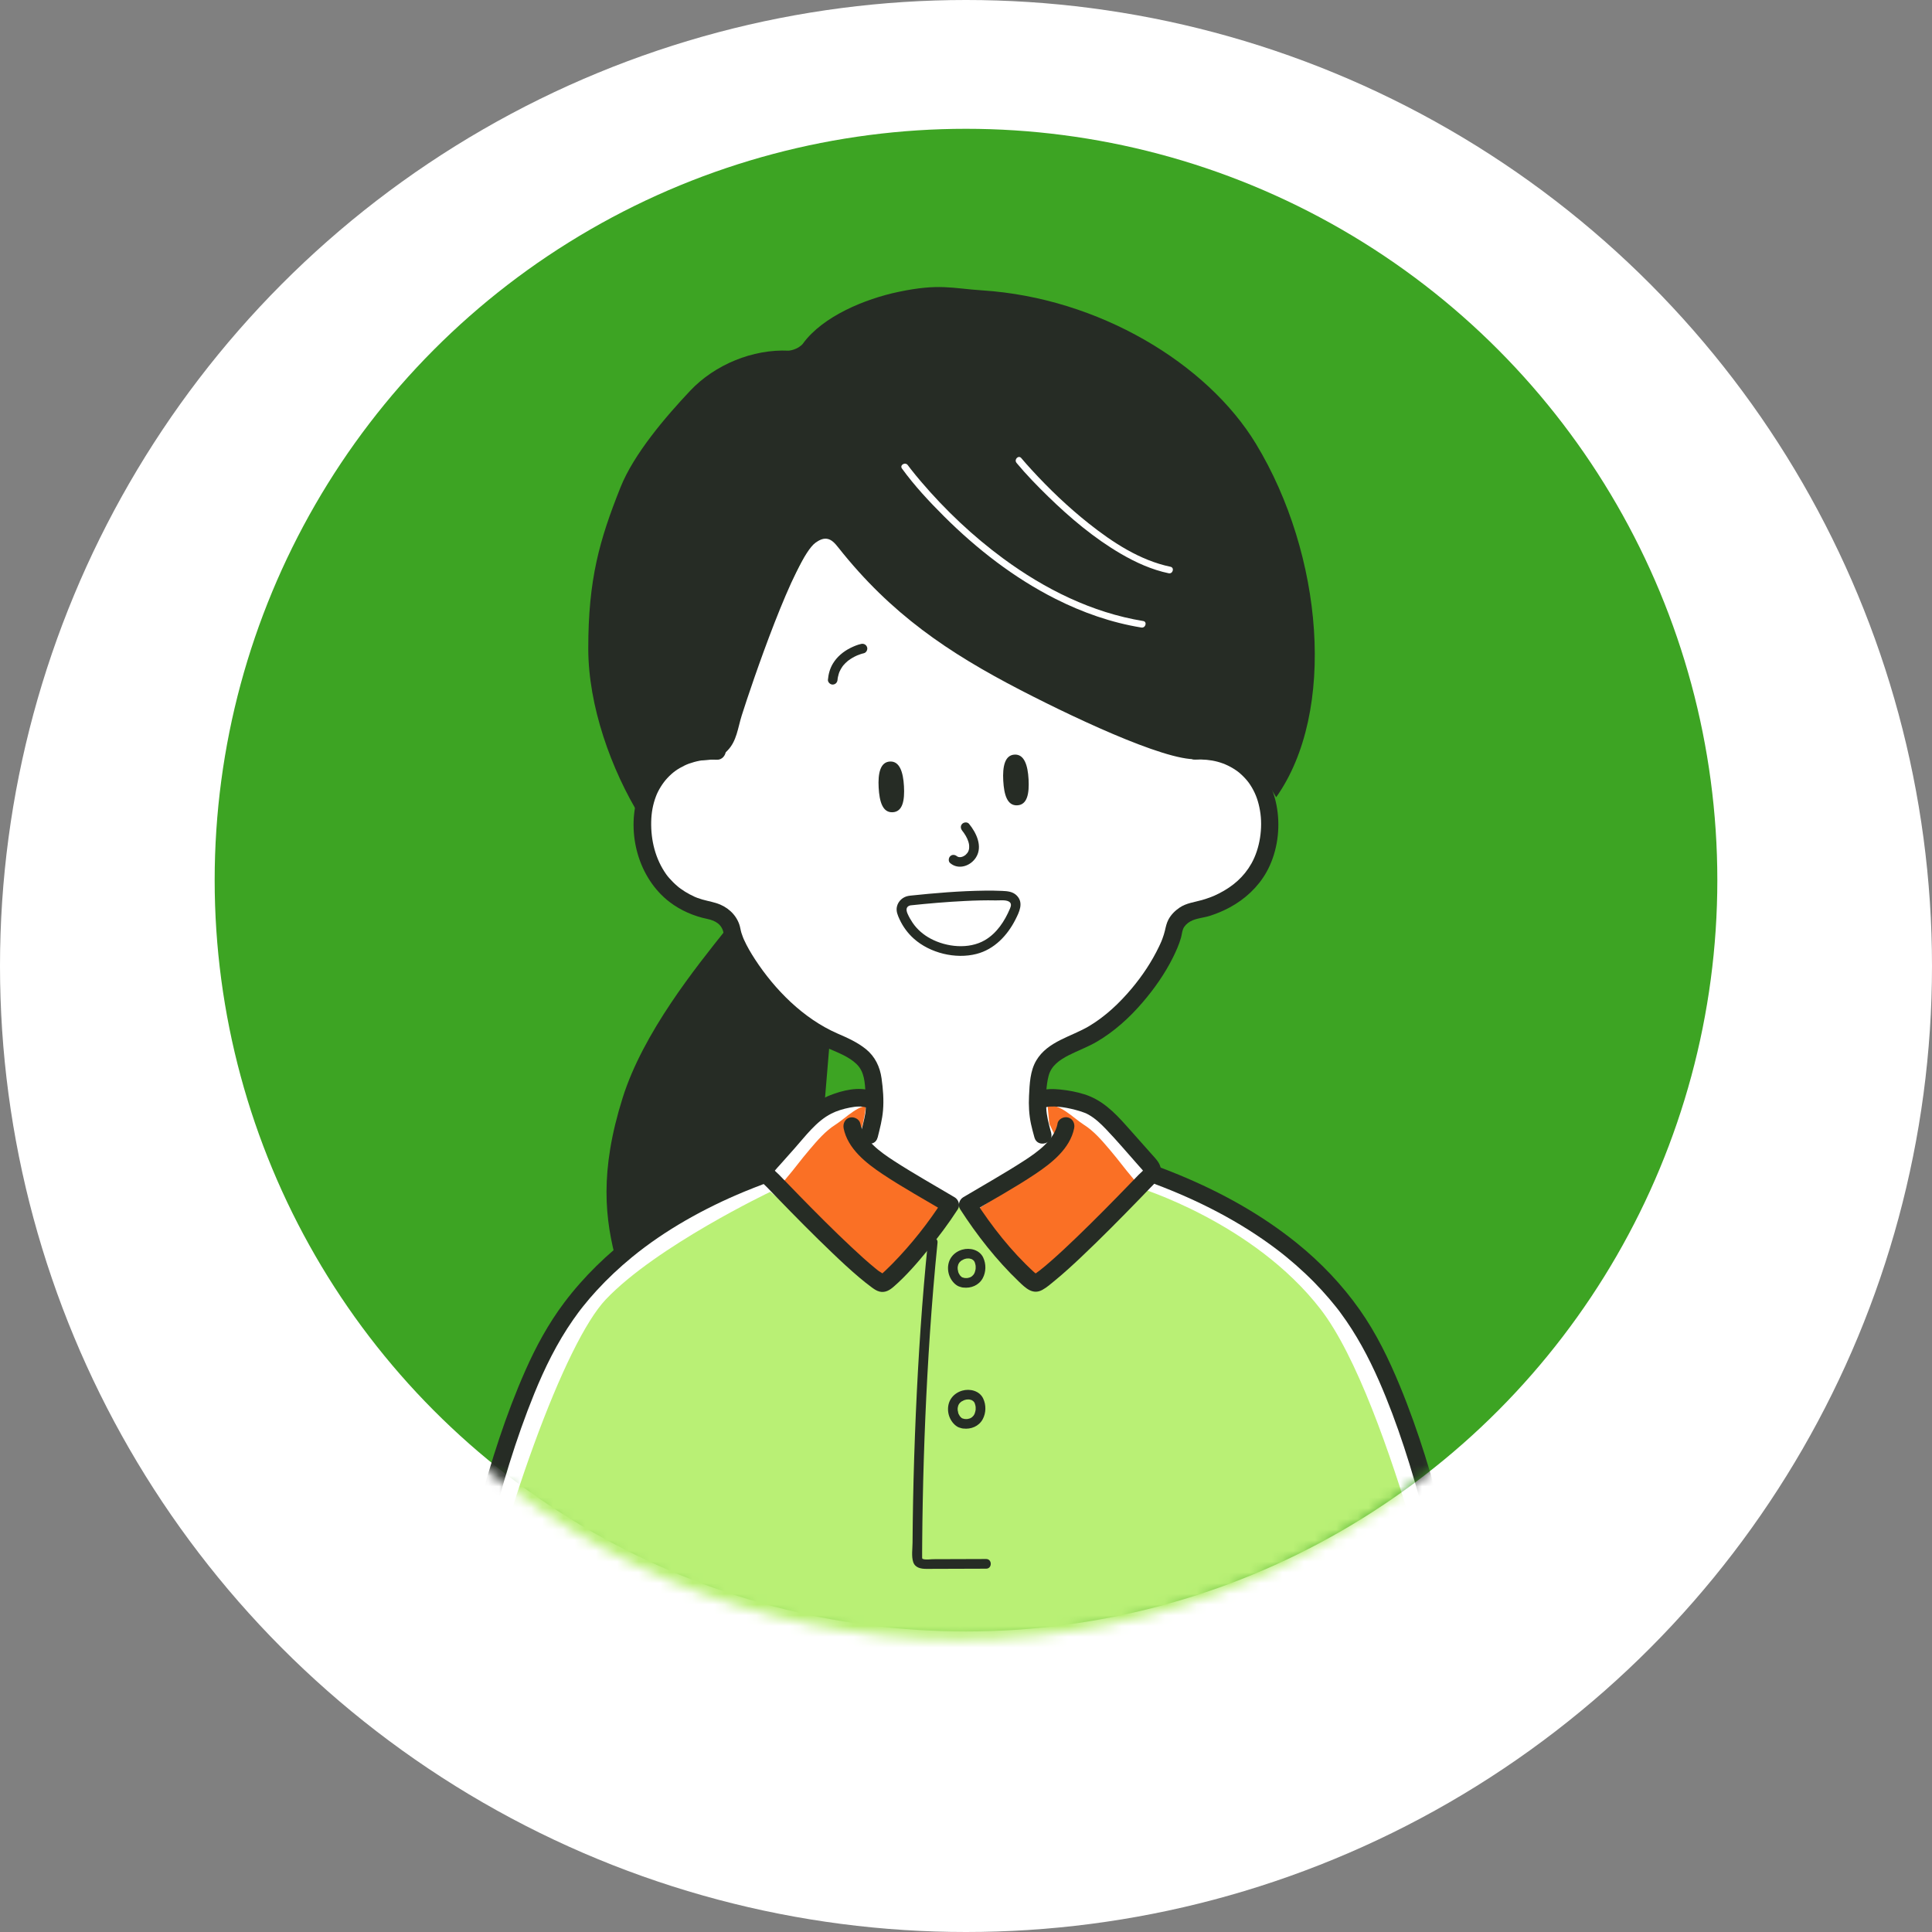
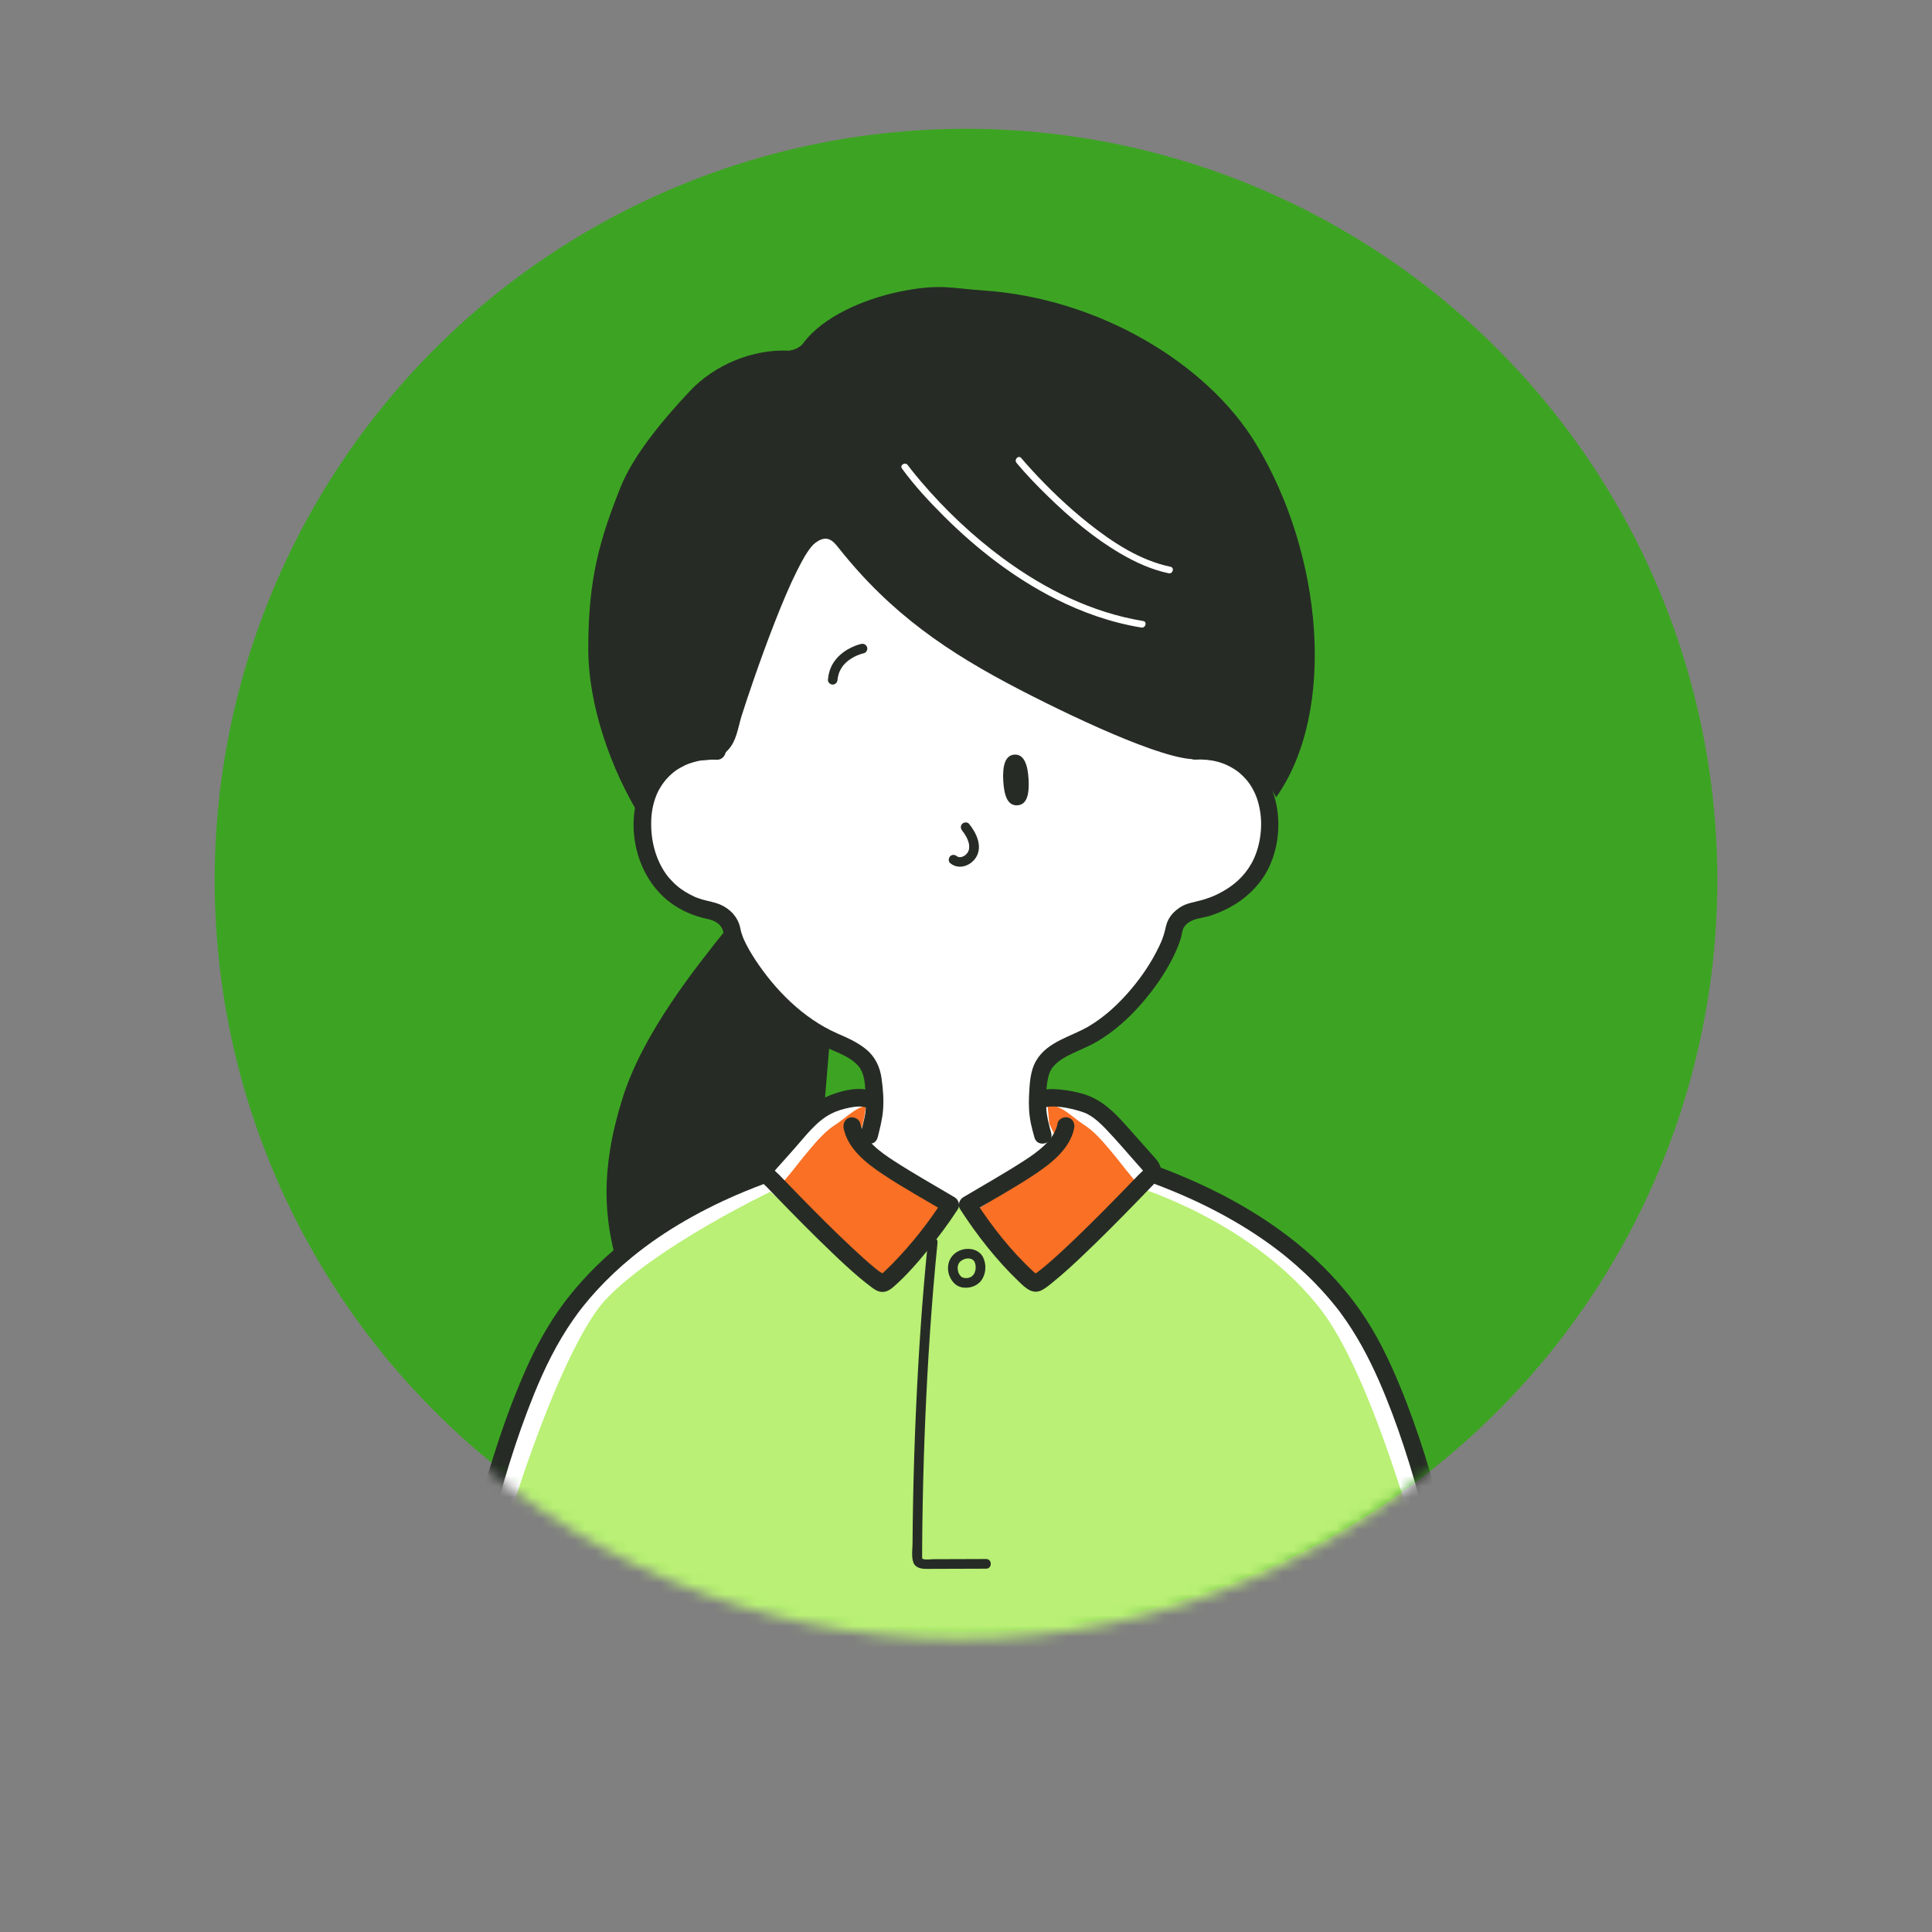
<svg xmlns="http://www.w3.org/2000/svg" width="180" height="180" viewBox="0 0 180 180" fill="none">
  <rect x="0" y="0" width="180" height="180" fill="#808080" stroke="none" />
-   <circle cx="90" cy="90" r="90" fill="white" />
  <circle cx="90" cy="82" r="70" fill="#3DA423" />
  <mask id="mask0_2007_1000" style="mask-type:luminance" maskUnits="userSpaceOnUse" x="20" y="13" width="139" height="140">
    <path d="M89.376 152.728C127.692 152.728 158.753 121.505 158.753 82.989C158.753 44.473 127.692 13.25 89.376 13.25C51.061 13.25 20 44.473 20 82.989C20 121.505 51.061 152.728 89.376 152.728Z" fill="white" />
  </mask>
  <g mask="url(#mask0_2007_1000)">
    <path d="M81.483 103.03C81.483 103.03 78.028 100.981 74.858 104.694C71.687 108.407 70.112 109.536 70.112 109.536C70.112 109.536 54.42 116.779 51.806 123.916C49.191 131.053 42.79 145.583 41.598 157.911L47.443 160.035C47.443 160.035 46.253 171.705 47.425 174.148C59.734 174.148 119.019 174.604 119.019 174.604H131.008C131.008 174.604 131.504 164.511 131.008 160.032L137.155 157.908C137.155 157.908 132.699 129.963 125.19 121.378C117.68 112.792 107.364 109.095 107.364 109.095C107.364 109.095 102.679 102.949 101.298 102.465C99.917 101.981 96.266 102.098 96.266 102.098L81.483 103.027V103.03Z" fill="white" />
    <path d="M97.957 106.763C97.608 108.767 96.397 109.277 94.73 110.317C93.293 111.212 92.112 112.023 90.675 112.918C91.999 115.072 91.894 116.841 93.744 118.514C93.839 118.598 94.85 119.226 94.975 119.241C95.133 119.262 95.898 119.599 96.03 119.506C98.196 117.941 103.997 112.705 105.356 111.726C105.649 111.515 106.596 111.548 106.591 111.176C106.585 110.911 105.784 110.049 105.613 109.851C104.678 108.752 104.307 108.19 103.372 107.09C102.643 106.234 101.899 105.363 100.961 104.774C100.022 104.183 98.633 102.69 97.608 103.095" fill="#FA7025" />
    <path d="M80.853 106.763C81.203 108.767 82.413 109.277 84.081 110.317C85.518 111.212 86.699 112.023 88.136 112.918C86.812 115.072 86.917 116.841 85.067 118.514C84.971 118.598 83.961 119.226 83.836 119.241C83.677 119.262 82.912 119.599 82.781 119.506C80.614 117.941 74.814 112.705 73.454 111.726C73.162 111.515 72.214 111.548 72.22 111.176C72.226 110.911 73.027 110.049 73.197 109.851C74.133 108.752 74.503 108.19 75.439 107.09C76.168 106.234 76.912 105.363 77.85 104.774C78.788 104.183 80.178 102.69 81.203 103.095" fill="#FA7025" />
    <path d="M60.72 153.646L60.155 161.907C60.155 161.907 49.361 161.354 43.092 157.911C46.8 140.882 52.681 125.018 56.447 121.059C61.183 116.079 71.768 111.041 71.768 111.041L81.817 119.377C81.817 119.377 86.246 117.094 88.538 112.246L90.675 111.96C90.675 111.96 93.2 118.308 96.406 119.548L106.073 110.642C106.073 110.642 116.771 113.874 123.032 121.972C129.687 130.582 135.664 157.908 135.664 157.908C135.664 157.908 123.531 161.91 118.6 161.904C118.433 156.037 118.281 153.643 118.281 153.643L119.422 175.058C119.422 175.058 89.243 179.978 59.74 174.145" fill="#B9F075" />
    <path d="M76.188 49.376L65.66 69.95C65.66 69.95 57.696 70.037 60.349 78.688C61.805 83.429 62.955 84.387 67.737 85.216C69.733 89.49 69.721 95.156 76.902 96.934C76.902 96.934 79.935 96.532 80.568 99.815C81.202 103.098 79.926 106.207 79.926 106.207L88.535 112.242L90.672 111.957L98.63 106.391C98.63 106.391 95.791 101.584 97.025 99.68C98.259 97.775 104.603 96.183 107.475 90.71C110.347 85.237 109.253 85.291 111.844 84.961C114.435 84.633 121.502 78.7 116.443 71.99C111.384 65.279 76.191 49.373 76.191 49.373L76.188 49.376Z" fill="white" />
    <path d="M74.818 31.998C76.68 29.451 80.609 27.847 83.687 27.198C87.53 26.387 88.701 26.871 91.522 27.054C102.352 27.754 112.464 33.855 117.007 41.338C123.27 51.656 124.543 66.306 118.898 74.276C116.609 70.302 114.894 69.671 111.98 70.647C109.766 71.389 100.965 67.337 95.079 64.294C88.355 60.815 83.009 57.21 78.117 51.028C77.824 50.659 77.489 50.247 77.02 50.193C76.647 50.148 76.288 50.343 75.98 50.563C74.023 51.968 70.025 63.741 69.104 66.664C68.737 67.835 68.638 69.052 67.78 69.923C66.923 70.794 67.138 70.737 64.622 70.878C60.671 70.953 59.694 76.171 59.694 76.171C56.915 71.674 54.814 65.742 54.808 60.449C54.802 53.951 55.854 50.313 57.811 45.402C59.051 42.293 62.016 38.829 64.308 36.399C66.6 33.969 70.15 32.509 73.479 32.671C73.479 32.671 74.307 32.614 74.824 32.001L74.818 31.998Z" fill="#262C25" />
    <path d="M57.471 117.685C56.347 113.6 55.845 109.163 58.012 102.278C59.927 96.189 64.849 90.106 67.676 86.556C67.676 86.556 69.313 89.584 71.157 92.176C73.001 94.765 77.286 97.241 77.286 97.241L76.79 103.191C76.79 103.191 74.071 104.654 70.93 109.539C61.959 112.023 57.471 117.688 57.471 117.688V117.685Z" fill="#262C25" />
    <path d="M81.769 105.979C81.978 105.141 82.199 104.303 82.27 103.441C82.351 102.461 82.27 101.443 82.133 100.47C81.984 99.391 81.526 98.433 80.672 97.742C79.871 97.096 78.951 96.691 78.015 96.285C74.851 94.9 72.2 92.227 70.335 89.367C69.956 88.784 69.603 88.184 69.316 87.55C69.286 87.487 69.26 87.424 69.233 87.358C69.295 87.505 69.224 87.331 69.203 87.276C69.155 87.153 69.113 87.03 69.074 86.907C68.996 86.649 68.967 86.375 68.877 86.12C68.539 85.144 67.712 84.444 66.74 84.143C66.158 83.963 65.563 83.879 64.989 83.66C64.923 83.633 64.855 83.609 64.789 83.582C64.702 83.546 64.804 83.588 64.816 83.594C64.783 83.579 64.747 83.564 64.714 83.549C64.556 83.473 64.4 83.398 64.245 83.317C63.958 83.164 63.683 82.993 63.42 82.803C63.355 82.755 63.289 82.71 63.226 82.659C63.313 82.728 63.157 82.602 63.136 82.581C62.987 82.455 62.844 82.326 62.706 82.188C62.47 81.953 62.21 81.659 62.07 81.458C61.062 80.031 60.632 78.301 60.671 76.546C60.689 75.729 60.821 74.972 61.116 74.188C61.331 73.615 61.747 72.951 62.165 72.503C62.664 71.968 63.106 71.647 63.788 71.317C64.048 71.19 64.317 71.094 64.672 70.995C65.028 70.896 65.396 70.83 65.668 70.803C66.047 70.767 66.427 70.764 66.809 70.782C67.245 70.803 67.616 70.394 67.616 69.971C67.616 69.514 67.245 69.181 66.809 69.16C65.222 69.082 63.579 69.445 62.243 70.331C60.907 71.217 59.888 72.617 59.41 74.197C58.364 77.658 59.494 81.824 62.38 84.035C63.408 84.822 64.634 85.354 65.898 85.615C66.686 85.777 67.251 86.138 67.41 86.91C67.526 87.478 67.747 88.015 67.995 88.535C68.695 90.001 69.681 91.338 70.724 92.569C71.949 94.014 73.344 95.327 74.901 96.402C75.66 96.925 76.458 97.367 77.301 97.733C78.144 98.1 79.124 98.475 79.811 99.145C80.546 99.86 80.579 100.878 80.639 101.845C80.669 102.305 80.687 102.765 80.663 103.224C80.642 103.645 80.621 103.768 80.531 104.188C80.436 104.645 80.316 105.096 80.206 105.549C79.955 106.562 81.508 106.994 81.763 105.982L81.769 105.979Z" fill="#262C25" />
    <path d="M97.937 105.546C97.709 104.723 97.509 103.972 97.476 103.224C97.434 102.254 97.45 101.17 97.698 100.226C97.945 99.283 98.728 98.748 99.562 98.319C100.396 97.889 101.352 97.547 102.195 97.051C103.809 96.105 105.231 94.816 106.447 93.398C107.55 92.113 108.542 90.701 109.295 89.181C109.579 88.604 109.845 88.006 110.024 87.388C110.105 87.114 110.123 86.808 110.23 86.543C110.338 86.279 110.595 86.018 110.894 85.85C111.426 85.549 112.131 85.513 112.717 85.327C113.365 85.12 114.002 84.852 114.599 84.528C115.989 83.774 117.202 82.656 117.985 81.269C118.92 79.61 119.258 77.58 119.034 75.696C118.831 73.984 118.167 72.344 116.918 71.13C115.669 69.917 114.163 69.334 112.525 69.172C112.131 69.133 111.737 69.127 111.339 69.148C110.903 69.169 110.532 69.505 110.532 69.959C110.532 70.382 110.903 70.791 111.339 70.77C112.815 70.698 114.127 71.001 115.331 71.89C115.343 71.899 115.382 71.929 115.466 71.998C115.532 72.052 115.594 72.109 115.654 72.164C115.789 72.287 115.917 72.419 116.04 72.554C116.282 72.822 116.419 73.011 116.628 73.359C117.023 74.026 117.25 74.705 117.39 75.516C117.668 77.114 117.393 79.028 116.593 80.451C115.887 81.701 114.865 82.581 113.58 83.236C113.446 83.305 113.308 83.371 113.168 83.434C113.129 83.452 112.965 83.522 113.087 83.47C112.998 83.506 112.908 83.543 112.815 83.579C112.546 83.681 112.274 83.771 111.997 83.852C111.279 84.056 110.535 84.131 109.899 84.561C109.483 84.843 109.113 85.207 108.871 85.654C108.685 85.997 108.617 86.345 108.53 86.718C108.47 86.967 108.39 87.213 108.3 87.457C108.276 87.52 108.252 87.583 108.228 87.646C108.216 87.676 108.145 87.847 108.174 87.775C108.204 87.703 108.127 87.88 108.112 87.913C108.07 88.006 108.028 88.096 107.983 88.19C107.311 89.595 106.429 90.917 105.437 92.098C104.299 93.452 102.99 94.693 101.469 95.6C99.807 96.591 97.617 97.009 96.553 98.793C95.967 99.773 95.928 100.989 95.872 102.101C95.827 102.975 95.872 103.84 96.051 104.699C96.144 105.129 96.26 105.555 96.377 105.979C96.655 106.982 98.212 106.556 97.934 105.546H97.937Z" fill="#262C25" />
    <path d="M89.645 77.391C89.872 77.67 90.115 78.064 90.219 78.412C90.249 78.514 90.279 78.622 90.291 78.728C90.282 78.662 90.294 78.809 90.294 78.806C90.294 78.854 90.294 78.905 90.294 78.953C90.291 79.052 90.294 79.07 90.258 79.196C90.246 79.238 90.234 79.277 90.219 79.319C90.246 79.247 90.219 79.31 90.201 79.346C90.183 79.382 90.165 79.409 90.144 79.442C90.123 79.475 90.076 79.53 90.126 79.472C90.073 79.536 90.016 79.59 89.959 79.647C89.944 79.659 89.932 79.671 89.917 79.683C89.959 79.65 89.959 79.65 89.917 79.68C89.884 79.698 89.855 79.722 89.825 79.74C89.795 79.758 89.759 79.773 89.729 79.791C89.639 79.839 89.792 79.776 89.702 79.803C89.669 79.815 89.633 79.827 89.6 79.836C89.588 79.839 89.454 79.872 89.523 79.857C89.591 79.842 89.46 79.86 89.445 79.86C89.412 79.86 89.376 79.854 89.344 79.857C89.439 79.854 89.367 79.86 89.329 79.851C89.296 79.842 89.263 79.833 89.23 79.821C89.332 79.851 89.239 79.821 89.212 79.809C89.191 79.797 89.173 79.785 89.152 79.773C89.194 79.809 89.197 79.809 89.158 79.776C88.973 79.62 88.704 79.593 88.525 79.776C88.363 79.938 88.339 80.257 88.525 80.413C89.305 81.077 90.44 80.686 90.942 79.866C91.573 78.839 90.957 77.577 90.282 76.754C90.126 76.565 89.807 76.595 89.648 76.754C89.463 76.94 89.493 77.201 89.648 77.391H89.645Z" fill="#262C25" />
    <path d="M78.597 105.114C78.974 107.012 80.689 108.361 82.201 109.37C84.117 110.65 86.152 111.767 88.13 112.945L87.84 111.836C86.481 113.948 84.894 115.952 83.137 117.745C82.931 117.955 82.721 118.163 82.506 118.364C82.411 118.454 82.315 118.541 82.219 118.628C81.84 118.968 82.306 118.607 82.33 118.745C82.318 118.679 81.933 118.466 81.87 118.418C81.714 118.304 81.933 118.469 81.774 118.346C81.69 118.28 81.61 118.214 81.529 118.148C80.773 117.532 80.053 116.871 79.342 116.204C77.674 114.645 76.063 113.023 74.468 111.392C73.834 110.743 73.207 110.085 72.573 109.436C72.472 109.334 72.367 109.238 72.259 109.142C72.212 109.1 72.164 109.028 72.11 108.998C72.032 108.956 72.119 108.938 72.107 109.034C72.074 109.256 72.14 109.133 72.224 109.025C72.352 108.863 72.498 108.712 72.636 108.559C73.099 108.04 73.559 107.52 74.022 107C75.044 105.85 76.055 104.465 77.45 103.753C77.955 103.495 78.577 103.308 79.18 103.191C79.745 103.08 80.295 103.035 80.779 103.206C81.191 103.35 81.66 103.041 81.771 102.638C81.894 102.191 81.622 101.785 81.206 101.641C79.999 101.215 78.484 101.59 77.334 102.044C75.875 102.62 74.796 103.702 73.765 104.858C73.243 105.444 72.722 106.03 72.203 106.619C71.951 106.901 71.701 107.183 71.45 107.466C71.172 107.778 70.849 108.091 70.666 108.472C70.469 108.89 70.46 109.379 70.693 109.788C70.879 110.112 71.18 110.325 71.434 110.587C71.751 110.911 72.065 111.242 72.382 111.569C74.079 113.323 75.794 115.063 77.561 116.748C78.379 117.532 79.21 118.304 80.077 119.037C80.438 119.34 80.806 119.638 81.185 119.917C81.418 120.088 81.66 120.265 81.947 120.335C82.473 120.458 82.883 120.208 83.262 119.878C84.431 118.86 85.459 117.67 86.436 116.472C87.413 115.273 88.387 113.987 89.239 112.663C89.478 112.293 89.311 111.767 88.949 111.554C87.06 110.428 85.133 109.352 83.289 108.157C82.01 107.328 80.465 106.231 80.157 104.69C80.071 104.261 79.563 104.014 79.165 104.122C78.72 104.246 78.517 104.69 78.6 105.12L78.597 105.114Z" fill="#262C25" />
    <path d="M98.532 104.681C98.225 106.222 96.68 107.319 95.401 108.148C93.554 109.343 91.626 110.422 89.741 111.545C89.379 111.762 89.212 112.284 89.451 112.654C91.008 115.072 92.849 117.418 94.928 119.407C95.544 119.995 96.213 120.668 97.113 120.176C97.537 119.944 97.923 119.599 98.296 119.292C99.151 118.593 99.964 117.842 100.768 117.082C102.611 115.339 104.395 113.531 106.162 111.711C106.502 111.359 106.846 111.005 107.184 110.65C107.733 110.079 108.394 109.566 108.098 108.662C107.964 108.25 107.656 107.932 107.372 107.616C107.088 107.301 106.804 106.976 106.52 106.658C105.985 106.057 105.45 105.453 104.915 104.853C103.804 103.606 102.65 102.461 101.028 101.954C100.302 101.726 99.546 101.584 98.789 101.509C98.168 101.446 97.478 101.425 96.88 101.635C96.471 101.783 96.196 102.188 96.315 102.633C96.426 103.032 96.895 103.345 97.307 103.2C97.4 103.167 97.496 103.143 97.591 103.122C97.612 103.116 97.761 103.095 97.666 103.107C97.543 103.122 97.806 103.098 97.794 103.098C98.06 103.083 98.329 103.092 98.595 103.113C99.109 103.155 99.644 103.258 100.185 103.402C100.436 103.468 100.687 103.543 100.932 103.633C101.162 103.717 101.177 103.714 101.428 103.855C102.038 104.201 102.552 104.69 103.033 105.192C104.073 106.276 105.047 107.433 106.045 108.556C106.171 108.698 106.299 108.833 106.419 108.977C106.442 109.004 106.481 109.052 106.511 109.085C106.676 109.265 106.523 109.166 106.553 109.094C106.685 108.8 106.496 109.064 106.419 109.136C106.305 109.241 106.191 109.343 106.081 109.455C105.782 109.764 105.483 110.073 105.184 110.383C103.595 112.026 101.99 113.654 100.343 115.24C99.54 116.012 98.73 116.778 97.89 117.511C97.558 117.803 97.221 118.088 96.874 118.361C96.754 118.457 96.859 118.373 96.88 118.355C96.847 118.382 96.814 118.406 96.778 118.43C96.707 118.484 96.635 118.538 96.563 118.59C96.527 118.617 96.482 118.641 96.45 118.671L96.396 118.707C96.261 118.779 96.336 118.803 96.623 118.776C96.623 118.746 96.384 118.563 96.348 118.529C94.229 116.595 92.385 114.243 90.835 111.834L90.545 112.942C92.523 111.762 94.561 110.65 96.474 109.367C97.986 108.355 99.698 107.009 100.077 105.111C100.164 104.681 99.955 104.234 99.513 104.114C99.115 104.002 98.607 104.249 98.52 104.681H98.532Z" fill="#262C25" />
    <path d="M86.445 115.778C85.904 121.083 85.558 126.412 85.324 131.741C85.208 134.441 85.121 137.145 85.07 139.848C85.046 141.146 85.029 142.444 85.02 143.739C85.017 144.297 84.903 144.997 85.082 145.535C85.262 146.073 85.809 146.172 86.32 146.169C88.172 146.16 90.022 146.163 91.875 146.151C92.452 146.151 92.452 145.246 91.875 145.249C90.246 145.259 88.615 145.258 86.986 145.265C86.702 145.265 86.329 145.331 86.051 145.265C85.892 145.228 85.919 145.201 85.913 145.048C85.907 144.907 85.913 144.763 85.913 144.619C85.913 144.303 85.913 143.988 85.919 143.672C85.928 142.42 85.946 141.164 85.97 139.912C86.069 134.685 86.29 129.455 86.639 124.24C86.831 121.416 87.061 118.593 87.347 115.778C87.407 115.201 86.511 115.207 86.451 115.778H86.445Z" fill="#262C25" />
    <path d="M89.737 119.957C90.46 120.05 91.198 119.752 91.557 119.091C91.874 118.503 91.886 117.764 91.602 117.163C91.264 116.439 90.365 116.22 89.65 116.427C89.271 116.535 88.921 116.757 88.679 117.07C88.437 117.382 88.324 117.761 88.324 118.151C88.324 118.59 88.47 119.022 88.736 119.368C88.871 119.542 89.035 119.698 89.226 119.803C89.346 119.869 89.486 119.9 89.615 119.939C89.839 120.005 90.114 119.857 90.168 119.623C90.221 119.389 90.096 119.14 89.854 119.067C89.773 119.043 89.692 119.013 89.609 118.995C89.555 118.983 89.725 119.061 89.653 119.01C89.63 118.992 89.6 118.971 89.573 118.959C89.522 118.932 89.639 119.019 89.6 118.98C89.591 118.971 89.579 118.962 89.57 118.953C89.54 118.926 89.51 118.899 89.483 118.869C89.471 118.857 89.438 118.803 89.42 118.797C89.453 118.809 89.474 118.872 89.441 118.824C89.432 118.809 89.42 118.794 89.412 118.779C89.37 118.719 89.34 118.653 89.304 118.59C89.268 118.521 89.337 118.686 89.304 118.584C89.295 118.554 89.283 118.524 89.274 118.494C89.256 118.434 89.256 118.331 89.226 118.28C89.229 118.286 89.238 118.398 89.232 118.319C89.232 118.304 89.232 118.292 89.229 118.277C89.229 118.244 89.226 118.214 89.223 118.181C89.223 118.145 89.223 118.109 89.223 118.073C89.223 118.055 89.226 118.037 89.226 118.019C89.229 117.956 89.226 118.043 89.22 118.058C89.244 117.998 89.244 117.923 89.265 117.86C89.274 117.83 89.286 117.8 89.295 117.77C89.313 117.719 89.316 117.776 89.28 117.803C89.292 117.794 89.301 117.758 89.31 117.743C89.325 117.716 89.34 117.689 89.358 117.662C89.37 117.644 89.426 117.562 89.385 117.62C89.34 117.68 89.409 117.596 89.42 117.584C89.447 117.553 89.48 117.523 89.51 117.496C89.525 117.484 89.54 117.472 89.552 117.46C89.588 117.43 89.519 117.487 89.516 117.487C89.525 117.487 89.597 117.43 89.609 117.424C89.665 117.391 89.758 117.364 89.803 117.322C89.803 117.322 89.716 117.355 89.758 117.34C89.776 117.334 89.791 117.328 89.809 117.322C89.839 117.313 89.869 117.301 89.902 117.292C89.934 117.283 89.964 117.277 89.994 117.268C90.012 117.265 90.03 117.262 90.048 117.256C90.123 117.241 90.057 117.262 90.021 117.256C90.078 117.265 90.15 117.244 90.206 117.247C90.242 117.247 90.278 117.247 90.311 117.253C90.326 117.253 90.347 117.259 90.362 117.259C90.347 117.259 90.257 117.241 90.32 117.253C90.383 117.265 90.445 117.283 90.505 117.301C90.436 117.265 90.598 117.331 90.505 117.301C90.538 117.319 90.571 117.334 90.604 117.355C90.628 117.37 90.652 117.397 90.675 117.403C90.667 117.403 90.592 117.331 90.643 117.379C90.652 117.388 90.661 117.397 90.669 117.403C90.694 117.427 90.717 117.451 90.741 117.475C90.807 117.544 90.699 117.403 90.75 117.487C90.765 117.514 90.783 117.538 90.798 117.568C90.798 117.568 90.819 117.617 90.822 117.617C90.816 117.617 90.786 117.517 90.807 117.58C90.825 117.638 90.846 117.695 90.861 117.752C90.876 117.803 90.885 117.857 90.894 117.908C90.909 117.983 90.882 117.788 90.894 117.902C90.897 117.932 90.9 117.962 90.9 117.995C90.9 118.049 90.9 118.103 90.9 118.157C90.9 118.187 90.897 118.22 90.894 118.25C90.894 118.265 90.888 118.28 90.888 118.295C90.888 118.286 90.906 118.181 90.894 118.244C90.873 118.365 90.84 118.473 90.801 118.587C90.786 118.629 90.828 118.53 90.825 118.533C90.816 118.545 90.807 118.569 90.801 118.584C90.786 118.614 90.771 118.644 90.753 118.674C90.738 118.701 90.72 118.725 90.705 118.749C90.646 118.845 90.762 118.689 90.699 118.758C90.658 118.806 90.613 118.854 90.565 118.896C90.553 118.905 90.538 118.914 90.529 118.926C90.538 118.917 90.616 118.866 90.565 118.899C90.535 118.917 90.508 118.938 90.475 118.956C90.442 118.974 90.413 118.989 90.38 119.007C90.368 119.013 90.323 119.031 90.389 119.007C90.46 118.977 90.389 119.007 90.374 119.01C90.305 119.034 90.233 119.052 90.162 119.067C90.15 119.067 90.132 119.067 90.123 119.073C90.206 119.037 90.188 119.064 90.132 119.07C90.093 119.073 90.054 119.076 90.015 119.076C89.919 119.076 89.827 119.07 89.731 119.058C89.498 119.028 89.274 119.287 89.283 119.509C89.295 119.779 89.48 119.927 89.731 119.96L89.737 119.957Z" fill="#262C25" />
-     <path d="M89.737 133.092C90.46 133.185 91.198 132.888 91.557 132.227C91.874 131.638 91.886 130.899 91.602 130.299C91.264 129.575 90.365 129.355 89.65 129.563C89.271 129.671 88.921 129.893 88.679 130.206C88.437 130.518 88.324 130.896 88.324 131.287C88.324 131.726 88.47 132.158 88.736 132.504C88.871 132.678 89.035 132.834 89.226 132.939C89.346 133.005 89.486 133.035 89.615 133.074C89.839 133.14 90.114 132.993 90.168 132.759C90.221 132.525 90.096 132.275 89.854 132.203C89.773 132.179 89.692 132.149 89.609 132.131C89.555 132.119 89.725 132.197 89.653 132.146C89.63 132.128 89.6 132.107 89.573 132.095C89.522 132.068 89.639 132.155 89.6 132.116C89.591 132.107 89.579 132.098 89.57 132.089C89.54 132.062 89.51 132.035 89.483 132.005C89.471 131.993 89.438 131.939 89.42 131.933C89.453 131.945 89.474 132.008 89.441 131.96C89.432 131.945 89.42 131.93 89.412 131.915C89.37 131.855 89.34 131.789 89.304 131.726C89.268 131.656 89.337 131.822 89.304 131.72C89.295 131.69 89.283 131.659 89.274 131.629C89.256 131.569 89.256 131.467 89.226 131.416C89.229 131.422 89.238 131.533 89.232 131.455C89.232 131.44 89.232 131.428 89.229 131.413C89.229 131.38 89.226 131.35 89.223 131.317C89.223 131.281 89.223 131.245 89.223 131.209C89.223 131.191 89.226 131.173 89.226 131.155C89.229 131.092 89.226 131.179 89.22 131.194C89.244 131.134 89.244 131.059 89.265 130.996C89.274 130.966 89.286 130.936 89.295 130.905C89.313 130.854 89.316 130.911 89.28 130.939C89.292 130.93 89.301 130.893 89.31 130.878C89.325 130.851 89.34 130.824 89.358 130.797C89.37 130.779 89.426 130.698 89.385 130.755C89.34 130.815 89.409 130.731 89.42 130.719C89.447 130.689 89.48 130.659 89.51 130.632C89.525 130.62 89.54 130.608 89.552 130.596C89.588 130.566 89.519 130.623 89.516 130.623C89.525 130.623 89.597 130.566 89.609 130.56C89.665 130.527 89.758 130.5 89.803 130.458C89.803 130.458 89.716 130.491 89.758 130.476C89.776 130.47 89.791 130.464 89.809 130.458C89.839 130.449 89.869 130.437 89.902 130.428C89.934 130.419 89.964 130.413 89.994 130.404C90.012 130.401 90.03 130.398 90.048 130.392C90.123 130.377 90.057 130.398 90.021 130.392C90.078 130.401 90.15 130.38 90.206 130.383C90.242 130.383 90.278 130.383 90.311 130.389C90.326 130.389 90.347 130.395 90.362 130.395C90.347 130.395 90.257 130.377 90.32 130.389C90.383 130.401 90.445 130.419 90.505 130.437C90.436 130.401 90.598 130.467 90.505 130.437C90.538 130.455 90.571 130.47 90.604 130.491C90.628 130.506 90.652 130.533 90.675 130.539C90.667 130.539 90.592 130.467 90.643 130.515C90.652 130.524 90.661 130.533 90.669 130.539C90.694 130.563 90.717 130.587 90.741 130.611C90.807 130.68 90.699 130.539 90.75 130.623C90.765 130.65 90.783 130.674 90.798 130.704C90.798 130.704 90.819 130.752 90.822 130.752C90.816 130.752 90.786 130.653 90.807 130.716C90.825 130.773 90.846 130.83 90.861 130.887C90.876 130.939 90.885 130.993 90.894 131.044C90.909 131.119 90.882 130.924 90.894 131.038C90.897 131.068 90.9 131.098 90.9 131.131C90.9 131.185 90.9 131.239 90.9 131.293C90.9 131.323 90.897 131.356 90.894 131.386C90.894 131.401 90.888 131.416 90.888 131.431C90.888 131.422 90.906 131.317 90.894 131.38C90.873 131.5 90.84 131.608 90.801 131.723C90.786 131.765 90.828 131.665 90.825 131.668C90.816 131.68 90.807 131.705 90.801 131.72C90.786 131.75 90.771 131.78 90.753 131.81C90.738 131.837 90.72 131.861 90.705 131.885C90.646 131.981 90.762 131.825 90.699 131.894C90.658 131.942 90.613 131.99 90.565 132.032C90.553 132.041 90.538 132.05 90.529 132.062C90.538 132.053 90.616 132.002 90.565 132.035C90.535 132.053 90.508 132.074 90.475 132.092C90.442 132.11 90.413 132.125 90.38 132.143C90.368 132.149 90.323 132.167 90.389 132.143C90.46 132.113 90.389 132.143 90.374 132.146C90.305 132.17 90.233 132.188 90.162 132.203C90.15 132.203 90.132 132.203 90.123 132.209C90.206 132.173 90.188 132.2 90.132 132.206C90.093 132.209 90.054 132.212 90.015 132.212C89.919 132.212 89.827 132.206 89.731 132.194C89.498 132.164 89.274 132.422 89.283 132.645C89.295 132.915 89.48 133.062 89.731 133.095L89.737 133.092Z" fill="#262C25" />
-     <path d="M84.22 73.248C84.291 74.552 84.115 75.624 83.171 75.675C82.227 75.726 81.934 74.684 81.862 73.377C81.79 72.073 82.002 71.001 82.911 70.95C83.819 70.899 84.148 71.941 84.22 73.248Z" fill="#262C25" />
    <path d="M95.829 72.603C95.9 73.906 95.724 74.979 94.78 75.03C93.835 75.081 93.543 74.038 93.471 72.732C93.399 71.425 93.611 70.356 94.52 70.305C95.428 70.254 95.757 71.296 95.829 72.603Z" fill="#262C25" />
    <path d="M84.035 43.654C85.195 45.252 86.563 46.721 87.959 48.112C91.016 51.158 94.485 53.849 98.34 55.796C100.862 57.069 103.549 58.013 106.34 58.466C106.734 58.529 106.905 57.922 106.507 57.859C101.741 57.081 97.336 54.883 93.463 52.032C90.645 49.956 88.072 47.523 85.801 44.858C85.484 44.486 85.171 44.107 84.869 43.72C84.74 43.555 84.716 43.528 84.576 43.335C84.34 43.011 83.796 43.326 84.035 43.654Z" fill="white" />
    <path d="M94.706 43.125C95.617 44.221 96.618 45.249 97.638 46.243C99.705 48.258 101.953 50.154 104.451 51.608C105.831 52.41 107.317 53.083 108.883 53.41C109.277 53.491 109.444 52.885 109.05 52.803C106.217 52.215 103.662 50.538 101.424 48.76C99.517 47.246 97.745 45.555 96.102 43.759C95.779 43.404 95.456 43.05 95.151 42.68C94.891 42.368 94.449 42.815 94.709 43.125H94.706Z" fill="white" />
    <path d="M70.714 108.754C66.578 110.311 62.574 112.299 59.032 114.97C56.6 116.802 54.413 118.914 52.575 121.35C51.102 123.305 49.933 125.456 48.944 127.694C47.118 131.819 45.758 136.144 44.575 140.494C43.206 145.526 42.095 150.629 41.162 155.76C41.046 156.403 40.932 157.049 40.822 157.694C40.741 158.157 40.941 158.527 41.386 158.692C42.743 159.199 44.13 159.641 45.516 160.059C48.469 160.951 51.475 161.711 54.523 162.2C56.388 162.501 58.27 162.714 60.159 162.717C61.196 162.717 61.199 161.098 60.159 161.095C56.935 161.089 53.731 160.506 50.602 159.758C48.104 159.163 45.633 158.442 43.203 157.616C42.74 157.46 42.277 157.298 41.817 157.127L42.382 158.124C43.26 153.02 44.315 147.944 45.606 142.927C46.745 138.502 48.047 134.096 49.769 129.86C50.749 127.448 51.905 125.096 53.397 122.96C53.549 122.741 53.704 122.527 53.863 122.311C53.904 122.254 53.949 122.197 53.991 122.14C54.03 122.089 54.135 121.954 54.036 122.08C54.129 121.96 54.221 121.843 54.314 121.725C54.717 121.218 55.139 120.725 55.578 120.247C56.6 119.13 57.709 118.091 58.88 117.129C61.961 114.603 65.637 112.557 69.363 111.016C69.955 110.773 70.549 110.539 71.147 110.314C71.556 110.16 71.834 109.764 71.712 109.316C71.604 108.923 71.129 108.595 70.72 108.748L70.714 108.754Z" fill="#262C25" />
-     <path d="M84.783 84.355C86.486 84.174 88.195 84.027 89.907 83.943C90.861 83.895 91.814 83.868 92.767 83.889C93.114 83.895 93.664 83.823 93.975 83.985C94.285 84.147 94.19 84.436 94.091 84.664C93.601 85.823 92.866 86.947 91.76 87.593C90.26 88.467 88.189 88.245 86.698 87.449C86.035 87.094 85.449 86.596 85.025 85.968C84.845 85.703 84.684 85.421 84.555 85.126C84.385 84.733 84.418 84.412 84.899 84.334C85.467 84.243 85.225 83.372 84.66 83.465C84.131 83.549 83.683 83.937 83.563 84.472C83.468 84.898 83.641 85.289 83.817 85.667C84.128 86.337 84.582 86.956 85.135 87.449C86.644 88.797 89.02 89.38 90.98 88.875C92.63 88.452 93.852 87.163 94.605 85.676C94.958 84.976 95.394 84.12 94.737 83.444C94.36 83.057 93.864 83.027 93.359 83.003C92.827 82.979 92.295 82.973 91.76 82.979C89.429 83.006 87.099 83.204 84.78 83.447C84.212 83.507 84.206 84.409 84.78 84.349L84.783 84.355Z" fill="#262C25" />
    <path d="M80.238 59.992C79.888 60.067 79.545 60.214 79.228 60.37C78.573 60.698 77.982 61.19 77.602 61.821C77.324 62.281 77.184 62.794 77.136 63.329C77.115 63.563 77.357 63.789 77.584 63.78C77.844 63.768 78.012 63.582 78.032 63.329C78.032 63.299 78.053 63.155 78.038 63.257C78.047 63.203 78.056 63.146 78.065 63.092C78.086 62.987 78.113 62.885 78.143 62.782C78.158 62.737 78.17 62.695 78.188 62.653C78.197 62.632 78.206 62.611 78.212 62.59C78.167 62.689 78.233 62.524 78.212 62.59C78.251 62.506 78.29 62.425 78.334 62.344C78.379 62.263 78.424 62.191 78.475 62.119C78.499 62.086 78.523 62.053 78.546 62.02C78.472 62.122 78.567 61.995 78.591 61.968C78.699 61.842 78.816 61.725 78.941 61.62C78.971 61.596 78.998 61.572 79.028 61.548C79.084 61.5 79.01 61.56 79.004 61.566C79.016 61.554 79.034 61.542 79.049 61.533C79.114 61.485 79.18 61.44 79.246 61.395C79.368 61.314 79.497 61.242 79.625 61.175C79.682 61.145 79.742 61.118 79.802 61.091C79.829 61.079 79.855 61.067 79.879 61.055C79.981 61.01 79.784 61.094 79.885 61.055C79.978 61.019 80.07 60.983 80.166 60.95C80.268 60.917 80.369 60.884 80.474 60.863C80.704 60.815 80.859 60.53 80.788 60.307C80.71 60.064 80.483 59.941 80.235 59.992H80.238Z" fill="#262C25" />
    <path d="M60.103 149.674C59.989 152.05 59.873 154.424 59.759 156.8C59.556 161.026 59.353 165.253 59.15 169.479C59.075 171.035 59 172.591 58.925 174.147C58.875 175.19 60.488 175.19 60.539 174.147C60.698 170.78 60.862 167.416 61.023 164.048C61.212 160.101 61.403 156.154 61.594 152.207C61.636 151.363 61.675 150.518 61.717 149.674C61.767 148.632 60.154 148.632 60.103 149.674Z" fill="#262C25" />
    <path d="M42.918 153.101C46.627 154.159 50.341 155.219 54.094 156.096C54.54 156.201 54.988 156.304 55.439 156.385C55.705 156.433 55.989 156.502 56.261 156.487C56.835 156.451 56.838 155.55 56.261 155.586C56.183 155.592 56.109 155.583 56.031 155.574C55.923 155.565 56.112 155.589 55.953 155.562C55.873 155.55 55.795 155.535 55.714 155.523C55.335 155.453 54.958 155.369 54.585 155.285C53.497 155.036 52.415 154.757 51.333 154.474C49.095 153.888 46.863 153.273 44.637 152.648C44.144 152.51 43.65 152.371 43.157 152.23C42.602 152.071 42.365 152.942 42.918 153.098V153.101Z" fill="#262C25" />
    <path d="M107.611 110.317C111.63 111.828 115.509 113.798 118.945 116.397C120.135 117.295 121.363 118.373 122.454 119.482C122.935 119.971 123.398 120.479 123.843 120.999C124.046 121.239 124.247 121.479 124.444 121.726C124.531 121.834 124.617 121.945 124.704 122.056C124.776 122.149 124.623 121.948 124.692 122.041C124.71 122.065 124.731 122.092 124.749 122.116C124.796 122.182 124.847 122.248 124.895 122.314C126.347 124.273 127.498 126.421 128.478 128.653C130.238 132.663 131.532 136.893 132.674 141.116C134.018 146.088 135.115 151.125 136.036 156.19C136.152 156.833 136.266 157.478 136.376 158.124L136.941 157.127C135.611 157.626 134.254 158.058 132.895 158.47C129.951 159.362 126.954 160.122 123.918 160.618C122.161 160.906 120.383 161.089 118.599 161.092C117.562 161.092 117.559 162.717 118.599 162.714C121.925 162.708 125.251 162.111 128.478 161.344C130.994 160.75 133.481 160.026 135.931 159.194C136.412 159.031 136.893 158.866 137.371 158.686C137.811 158.521 138.014 158.154 137.936 157.689C137.046 152.519 135.976 147.376 134.661 142.297C133.507 137.836 132.187 133.39 130.426 129.127C129.401 126.643 128.227 124.219 126.676 122.02C125.033 119.692 123.057 117.622 120.846 115.835C117.52 113.144 113.767 111.077 109.825 109.449C109.233 109.205 108.639 108.971 108.041 108.746C107.632 108.593 107.157 108.917 107.049 109.314C106.923 109.767 107.201 110.158 107.614 110.311L107.611 110.317Z" fill="#262C25" />
    <path d="M117.039 149.674C117.152 152.05 117.269 154.424 117.383 156.8C117.586 161.026 117.789 165.253 117.992 169.479C118.067 171.035 118.142 172.591 118.216 174.147C118.264 175.187 119.881 175.193 119.83 174.147C119.672 170.78 119.507 167.416 119.346 164.048C119.158 160.101 118.966 156.154 118.775 152.207C118.733 151.363 118.694 150.518 118.653 149.674C118.632 149.236 118.297 148.863 117.846 148.863C117.424 148.863 117.018 149.236 117.039 149.674Z" fill="#262C25" />
    <path d="M135.595 152.233C131.908 153.285 128.208 154.339 124.476 155.216C124.036 155.318 123.597 155.42 123.152 155.505C123.065 155.52 122.982 155.538 122.895 155.55C122.853 155.556 122.62 155.586 122.772 155.571C122.68 155.58 122.584 155.595 122.491 155.589C121.915 155.553 121.918 156.454 122.491 156.49C123.065 156.526 123.756 156.307 124.326 156.174C125.393 155.931 126.451 155.661 127.512 155.384C129.783 154.793 132.045 154.168 134.307 153.534C134.818 153.39 135.326 153.249 135.837 153.101C136.39 152.942 136.157 152.074 135.598 152.233H135.595Z" fill="#262C25" />
  </g>
</svg>